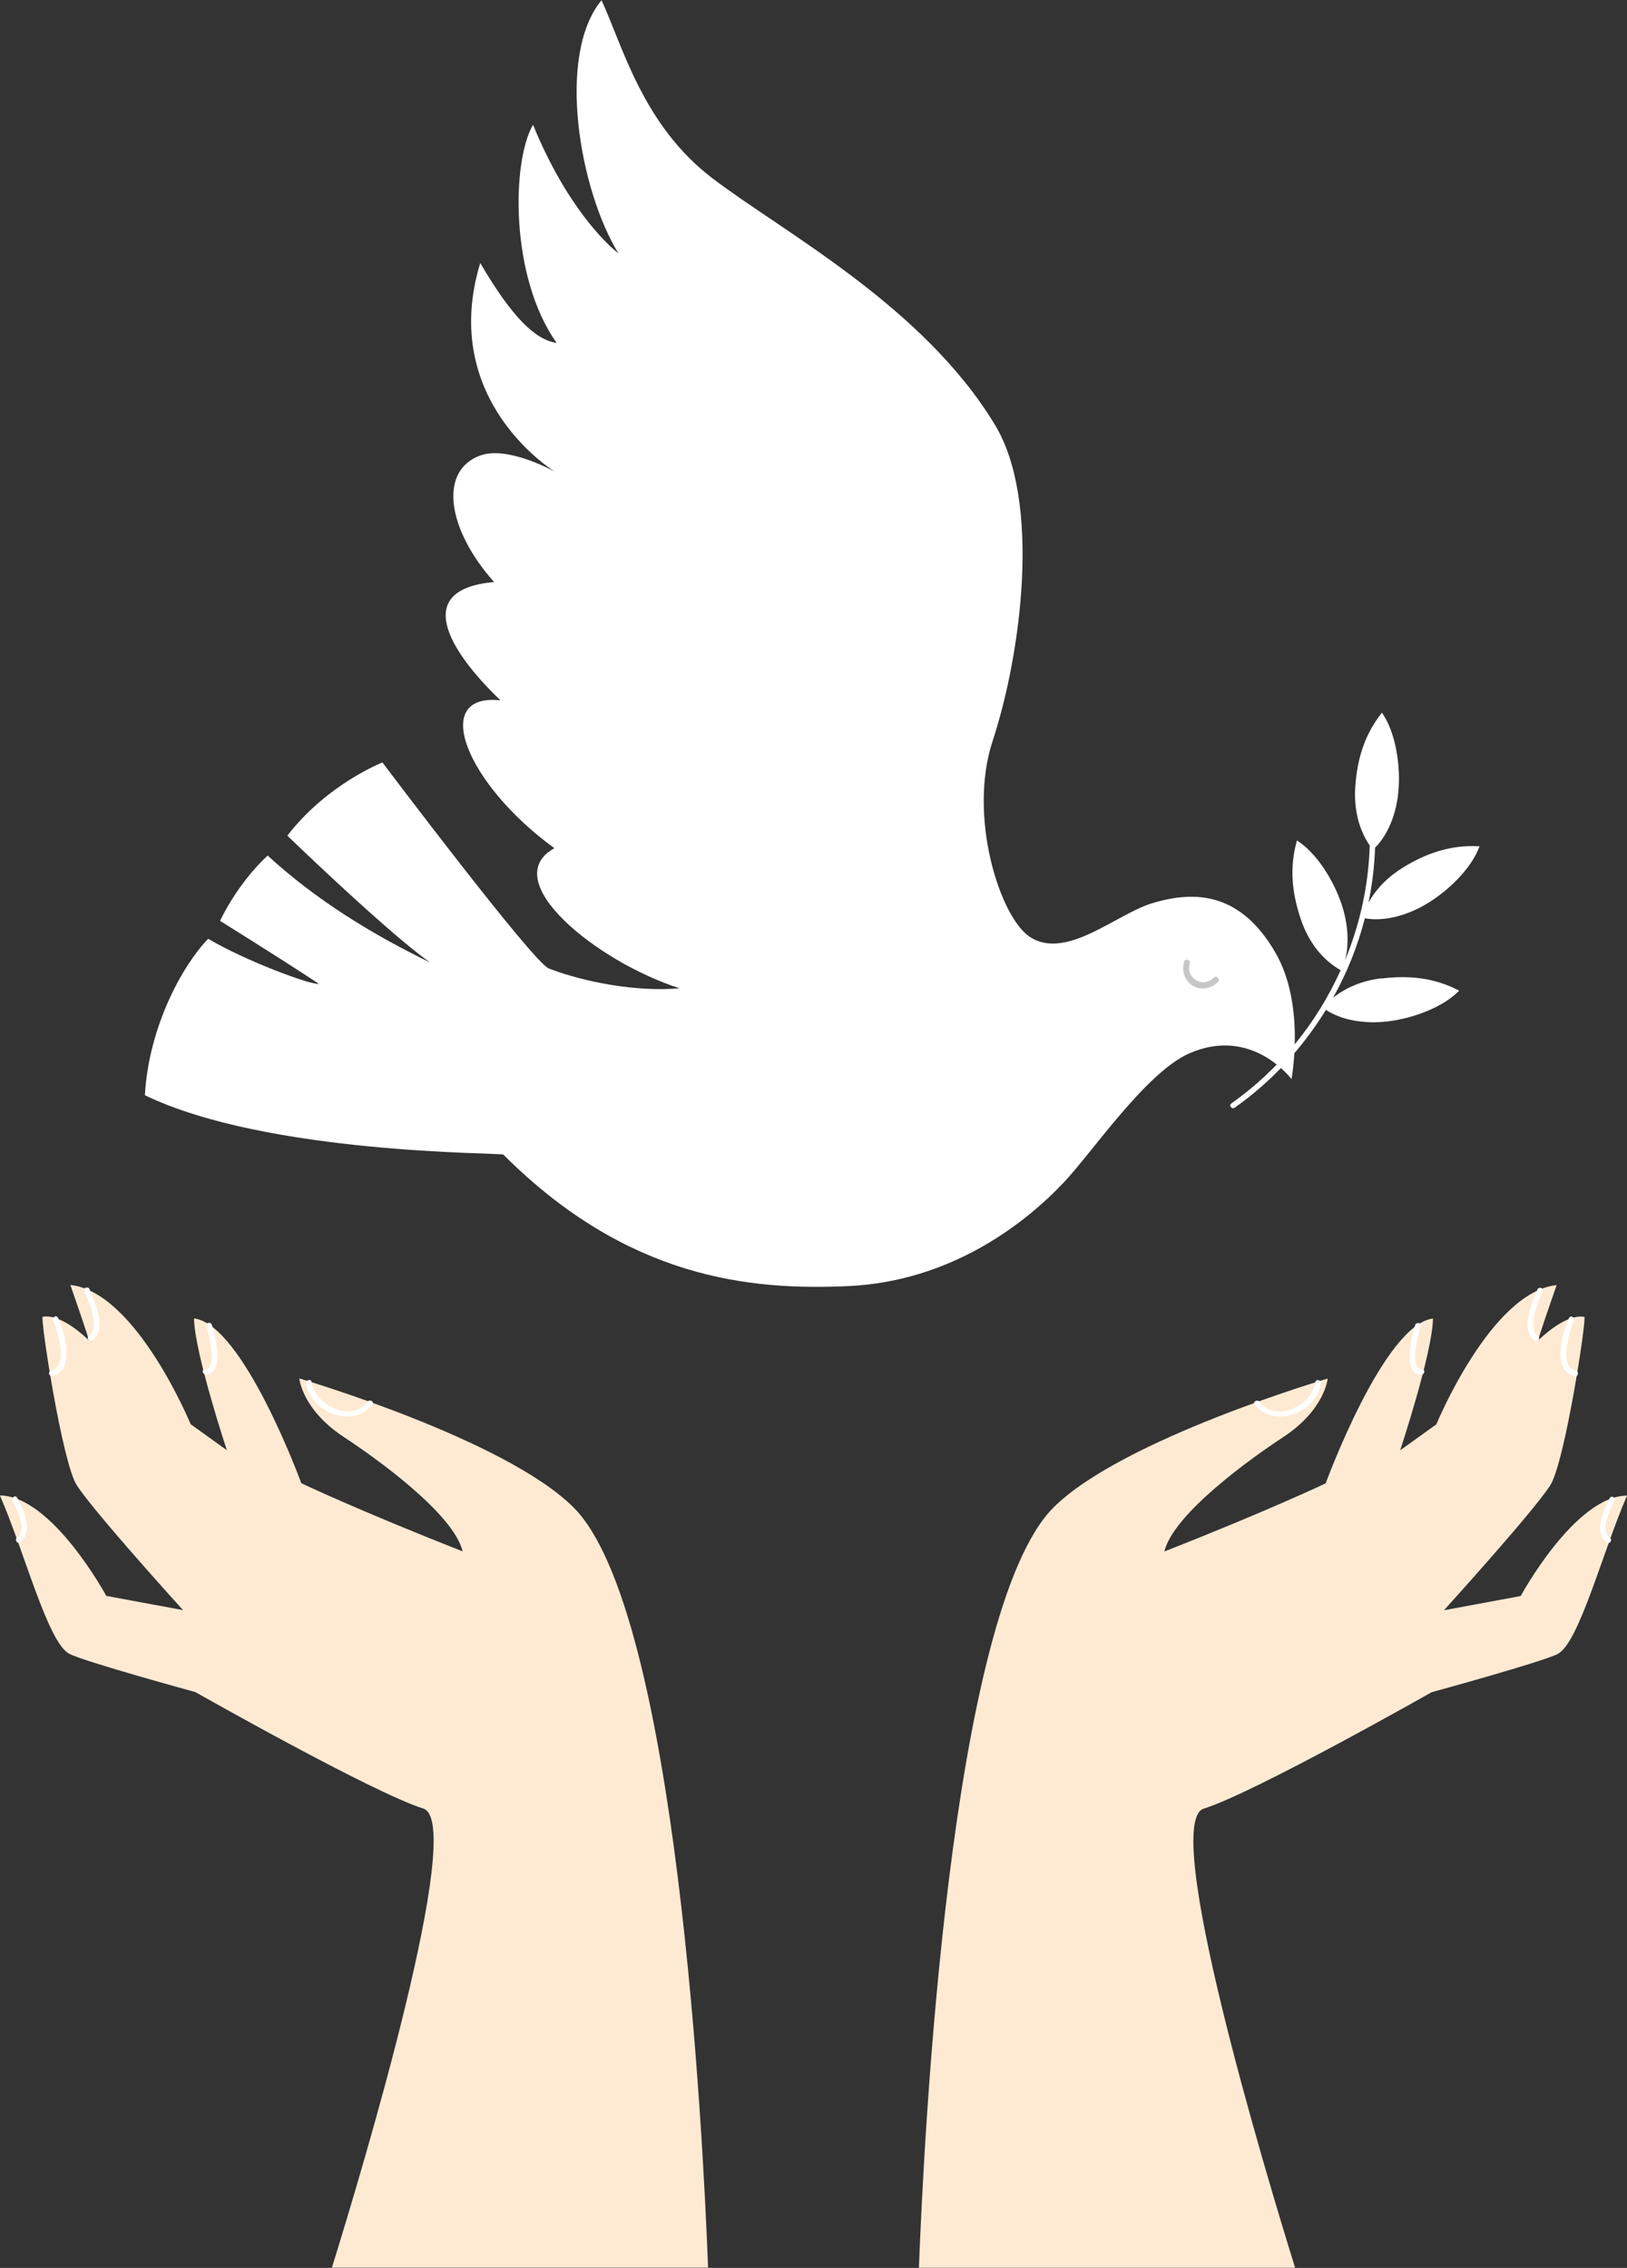
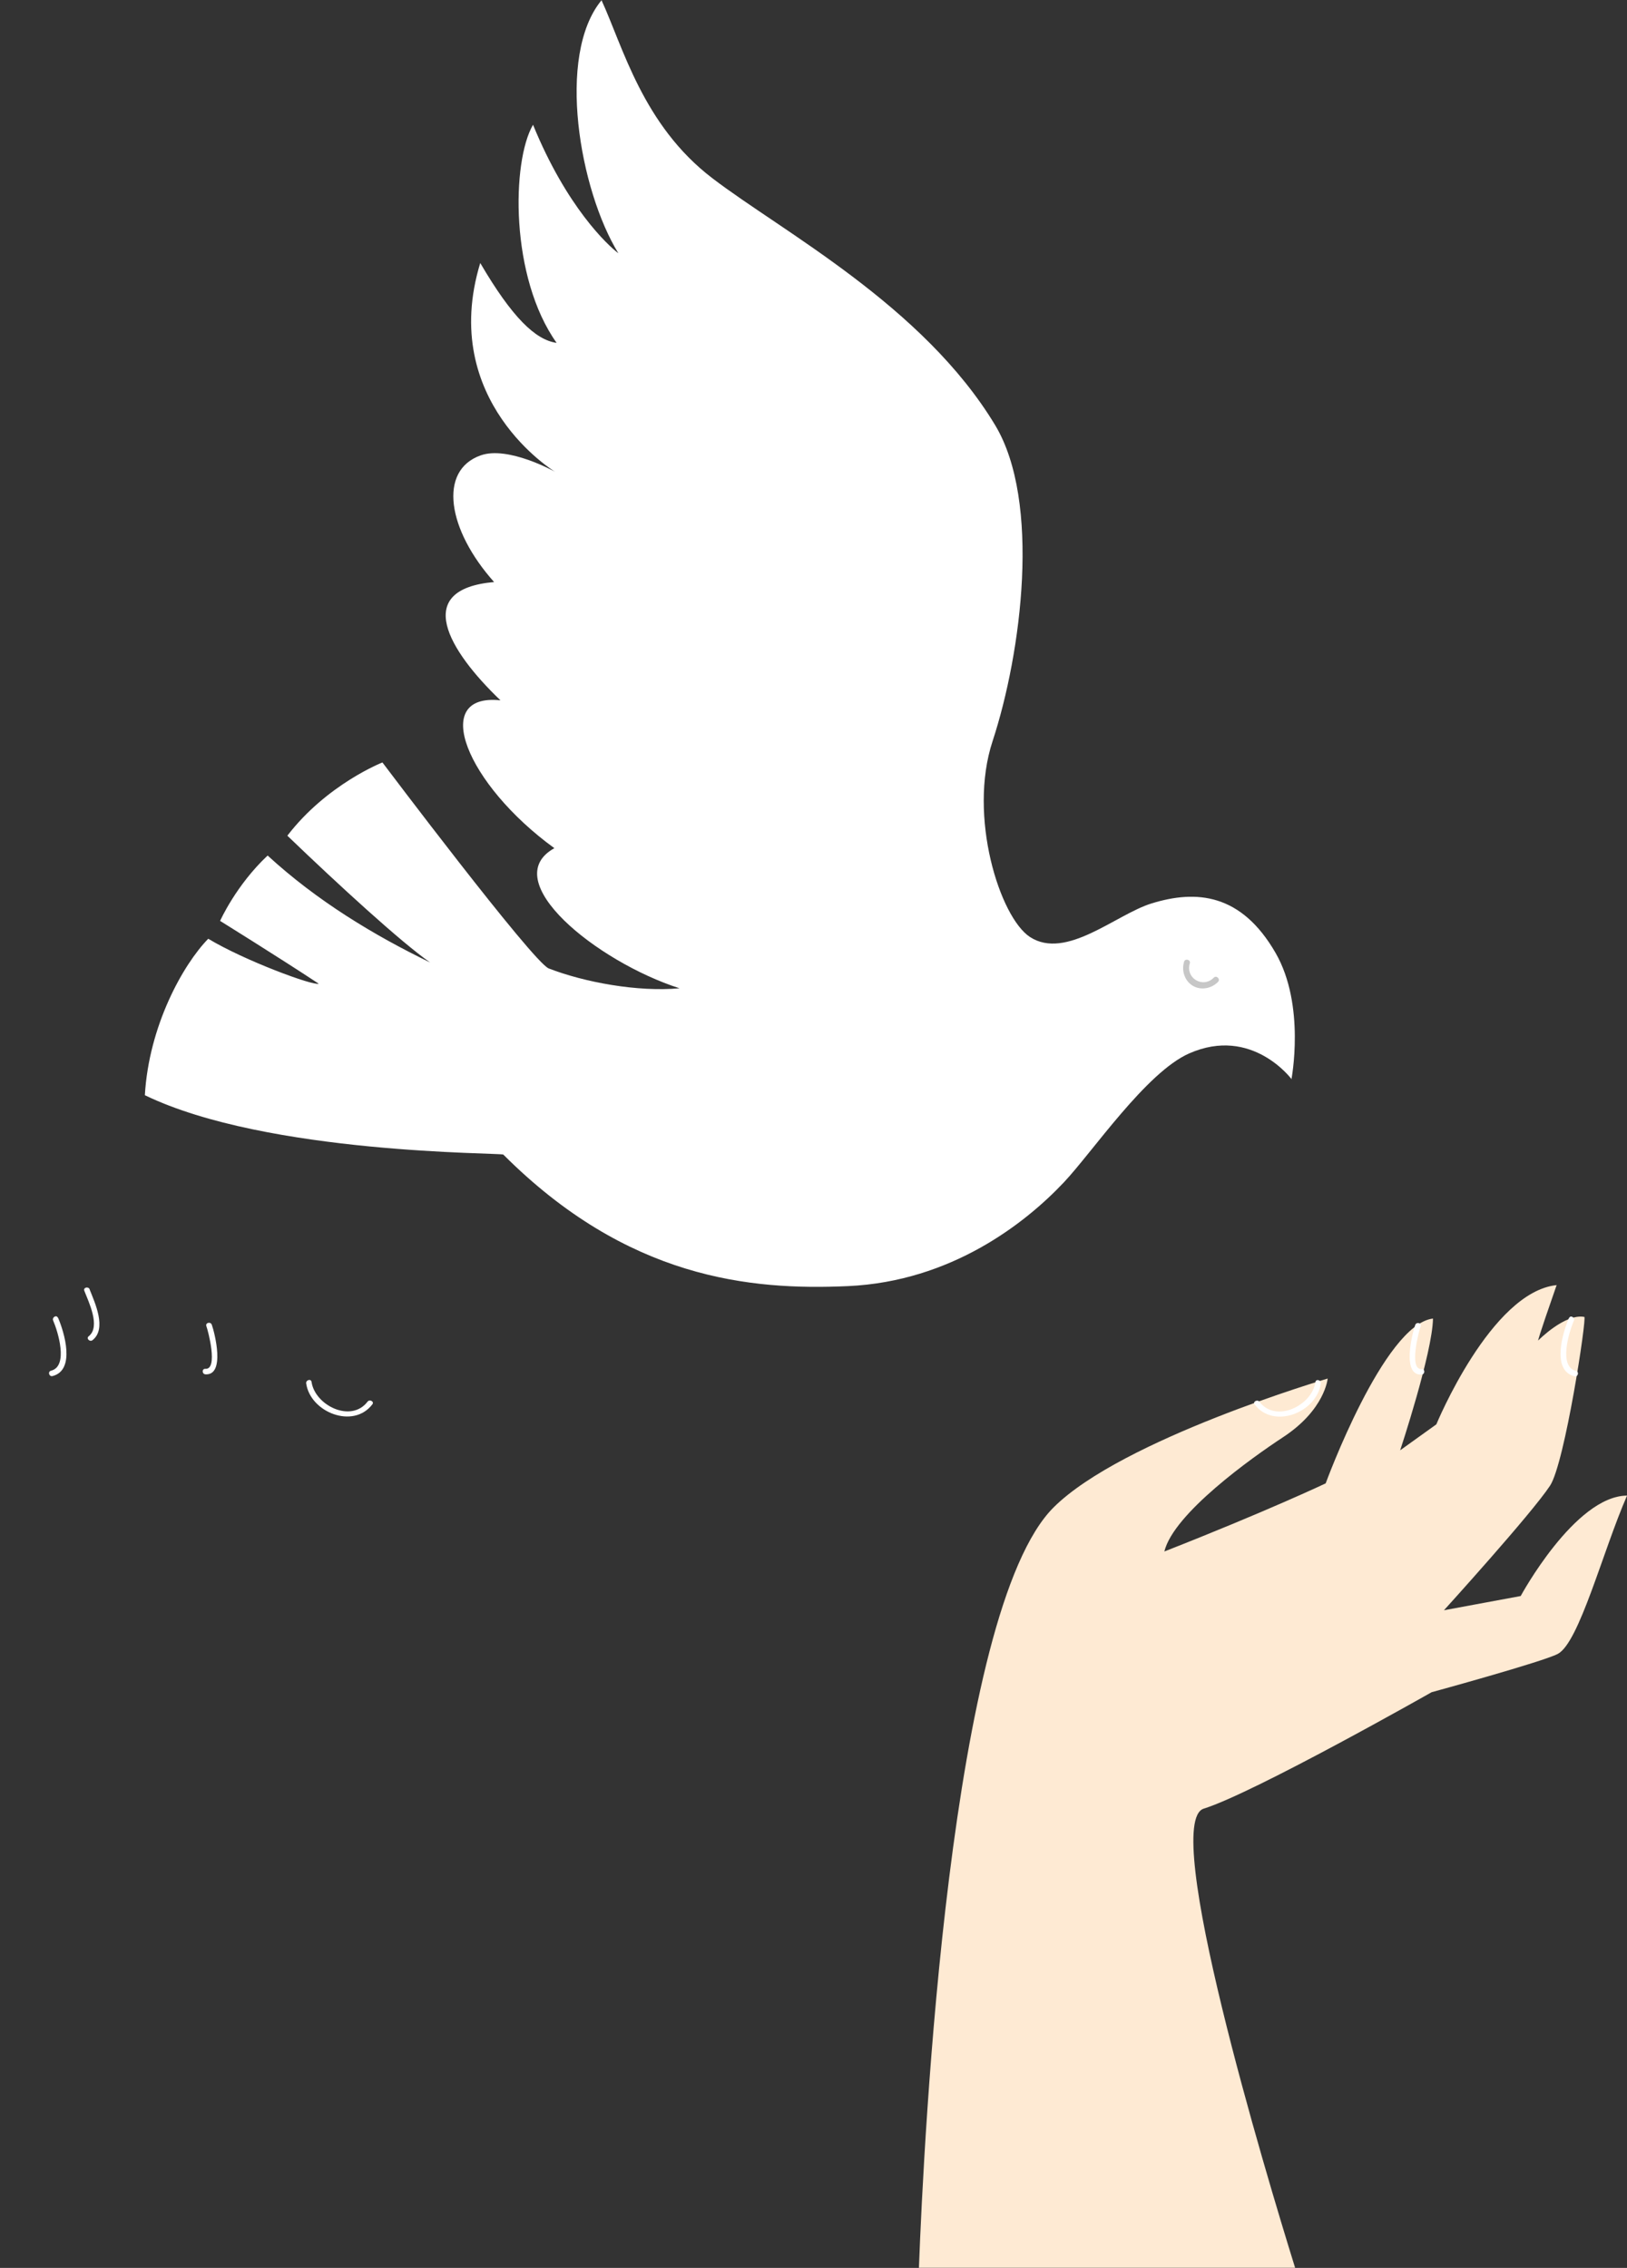
<svg xmlns="http://www.w3.org/2000/svg" version="1.1" viewBox="0 0 1304 1817.7">
  <rect x="0" y="0" width="1304" height="1817.7" fill="#333333" stroke="none" />
  <defs>
    <style> .st0 { fill: #fff; } .st1 { fill: #c7c7c7; } .st2 { fill: #feead3; } </style>
  </defs>
  <g>
    <g>
      <path class="st2" d="M1304,1198.8c-19.4,44.4-38.3,117.8-55.5,126.8-12.3,6.4-101.1,30.7-101.1,30.7,0,0-142.2,80.7-182.6,93.3-34.9,10.9,49.4,291.5,73.2,368h-301.5c3.9-103.5,24.7-526.7,108-609.5,55.1-54.8,219.6-103.2,219.6-103.2,0,0-2.1,25-35.9,47.1-24.8,16.3-87.6,61-95,91.5,82.3-32.3,129.3-54.6,129.3-54.6,0,0,46.6-127.4,86-132.1-.4,27.5-26.3,105.6-26.3,105.6l29-20.8s43.7-106.1,96.4-111.6c-15.8,45.3-14.8,44.4-14.8,44.4,0,0,21.4-21.8,37-18.9,2.1.4-15.6,117.3-27.5,135.3-14.9,22.6-85,99.8-85,99.8l61.5-11.4s43.3-80,85.1-80.5Z" />
      <path class="st0" d="M1005.6,1125.7c15.3,20.1,49.7,6.3,53-16.8.4-2.8-3.9-4-4.3-1.2-2.7,18.7-31.6,33.2-44.9,15.8-1.7-2.2-5.6,0-3.8,2.2h0Z" />
      <path class="st0" d="M1134.3,1061.8c-2.4,6.7-11.1,41,5.1,39.9,2.8-.2,2.9-4.6,0-4.4-10.5.7-2.1-30.8-.8-34.2,1-2.7-3.3-3.9-4.3-1.2h0Z" />
-       <path class="st0" d="M1232.2,1033.6c-4.2,10.6-14,31.5-2.4,40.7,2.2,1.8,5.4-1.4,3.1-3.1-9.7-7.7,0-27.4,3.5-36.4,1.1-2.7-3.2-3.8-4.3-1.2h0Z" />
      <path class="st0" d="M1257.5,1056.3c-5.1,11.8-14.2,42.1,4.4,46.8,2.8.7,4-3.6,1.2-4.3-14.1-3.5-5.6-31.2-1.7-40.2,1.1-2.6-2.7-4.9-3.8-2.2h0Z" />
-       <path class="st0" d="M1290.2,1200.6c-4.6,9.5-13.6,27.6-2.2,35.7,2.3,1.7,4.6-2.2,2.2-3.8-8.4-6,.7-23.2,3.8-29.6,1.2-2.6-2.6-4.8-3.8-2.2h0Z" />
    </g>
    <g>
-       <path class="st2" d="M0,1198.7c19.4,44.4,38.3,117.8,55.5,126.8,12.3,6.4,101.1,30.7,101.1,30.7,0,0,142.2,80.7,182.6,93.3,34.9,10.9-49.4,291.5-73.2,368h301.5c-3.9-103.5-24.7-526.7-108-609.5-55.1-54.8-219.6-103.2-219.6-103.2,0,0,2.1,25,35.9,47.1,24.8,16.3,87.6,61,95,91.5-82.3-32.3-129.3-54.6-129.3-54.6,0,0-46.6-127.4-86-132.1.4,27.5,26.3,105.6,26.3,105.6l-29-20.8s-43.7-106.1-96.4-111.6c15.8,45.3,14.8,44.4,14.8,44.4,0,0-21.4-21.8-37-18.9-2.1.4,15.6,117.3,27.5,135.3,14.9,22.6,85,99.8,85,99.8l-61.5-11.4s-43.3-80-85.1-80.5Z" />
      <path class="st0" d="M298.4,1125.6c-15.3,20.1-49.7,6.3-53-16.8-.4-2.8,3.9-4,4.3-1.2,2.7,18.7,31.6,33.2,44.9,15.8,1.7-2.2,5.6,0,3.8,2.2h0Z" />
      <path class="st0" d="M169.7,1061.6c2.4,6.7,11.1,41-5.1,39.9-2.8-.2-2.9-4.6,0-4.4,10.5.7,2.1-30.8.8-34.2-1-2.7,3.3-3.9,4.3-1.2h0Z" />
      <path class="st0" d="M71.8,1033.4c4.2,10.6,14,31.5,2.4,40.7-2.2,1.8-5.4-1.4-3.1-3.1,9.7-7.7,0-27.4-3.5-36.4-1.1-2.7,3.2-3.8,4.3-1.2h0Z" />
      <path class="st0" d="M46.5,1056.1c5.1,11.8,14.2,42.1-4.4,46.8-2.8.7-4-3.6-1.2-4.3,14.1-3.5,5.6-31.2,1.7-40.2-1.1-2.6,2.7-4.9,3.8-2.2h0Z" />
-       <path class="st0" d="M13.8,1200.4c4.6,9.5,13.6,27.6,2.2,35.7-2.3,1.7-4.6-2.2-2.2-3.8,8.4-6-.7-23.2-3.8-29.6-1.2-2.6,2.6-4.8,3.8-2.2h0Z" />
    </g>
  </g>
  <g>
-     <path class="st0" d="M1107.1,784.1c-14.8,1.8-28,7.1-38.7,15.6,11.2-20,19.8-41.5,25.5-63.7,13.8,2.6,32.5-1.2,50.2-12,17.3-10.5,35.4-28.3,41.7-45.7-22.9-1.3-42.3,5.4-61,16.8-12.1,7.4-21.7,17-28,28.4,3-14.5,4.8-29.3,5.3-44.1,9.9-9.8,17.6-27.2,18.9-47.8,1.3-20.2-2.8-45.2-13.4-60.4-14.3,17.9-19.9,37.8-21.4,59.6-1.1,17.4,2.6,33.6,11.6,46.9-.9,31.7-7.8,63-19.8,92,3.3-12.4,2.8-28.7-2.9-45.4-6.5-19.2-20-40.7-35.6-50.7-6.3,22-3.9,42.5,3.1,63.2,6,17.8,16.8,32.2,31.9,40.8-19.1,42.4-49.2,79.7-87.6,106.8-2.3,1.6.4,5,2.7,3.4,29.6-20.9,54.3-47.8,73.1-78.4,11.6,7.7,29.8,11.7,50,9.2,20.1-2.5,43.9-11.3,56.8-24.6-20.3-10.6-40.8-12.4-62.6-9.7Z" />
    <path class="st0" d="M1035.2,865s-31.7-42.9-82.1-20.7c-34.5,15.2-77.6,79.1-100.4,103.3-31.2,33.1-90.5,79.4-172.9,83.2-78.7,3.6-177-6-276.4-105.4-1.6-1.6-188.9,0-287.3-47.6,3.2-55.6,30.6-104.7,50.8-125.4,29,17.5,84.5,38,88.5,36-32.9-21.7-79-50.3-79-50.3,0,0,12.7-28.6,38.1-52.4,39.7,36.5,85.6,64.1,130.2,85.7-23.1-16.1-73.1-61.9-114.4-101.6,31.7-41.3,76.2-58.7,76.2-58.7,0,0,120.6,160.1,133.3,165.1,28.6,11.1,71.4,19,104.8,15.9-66.5-21.4-146.8-86.4-100.3-112.3-70.5-51.2-100.1-124.5-43.2-118.5-41.7-39.9-71-89-5.1-94.8-37.5-42-44.9-89.4-10.8-101.5,22.1-7.9,59.6,13.1,59.6,13.1,0,0-93.6-56.6-59.9-167.3,25.5,43.6,44.3,61.7,61.2,64-37.4-52.6-36.1-145.2-18.9-174.8,27,66.1,59.9,96.6,68.4,103-31-50.4-50-158.5-13.5-202.8,17.1,37.1,33.1,100.2,88.9,142.7,55.7,42.6,168.9,102.1,226.6,197.9,36.8,61.2,21.2,182.3-2.1,253.3-19.8,60.2,5.8,141.1,30,156.9,29,18.8,68.9-18.1,97.4-26.9,35.9-11.1,71.9-8.1,99.4,39.6,24.3,42.1,12.7,101.6,12.7,101.6Z" />
    <path class="st1" d="M949,770.9c-2.2,7.1.5,15.3,7,19.2,6.6,3.9,15,2.2,20.2-3.1,2.2-2.2-1.2-5.6-3.4-3.4-8.7,8.8-22.8.4-19.2-11.5.9-2.9-3.7-4.2-4.6-1.3h0Z" />
  </g>
</svg>